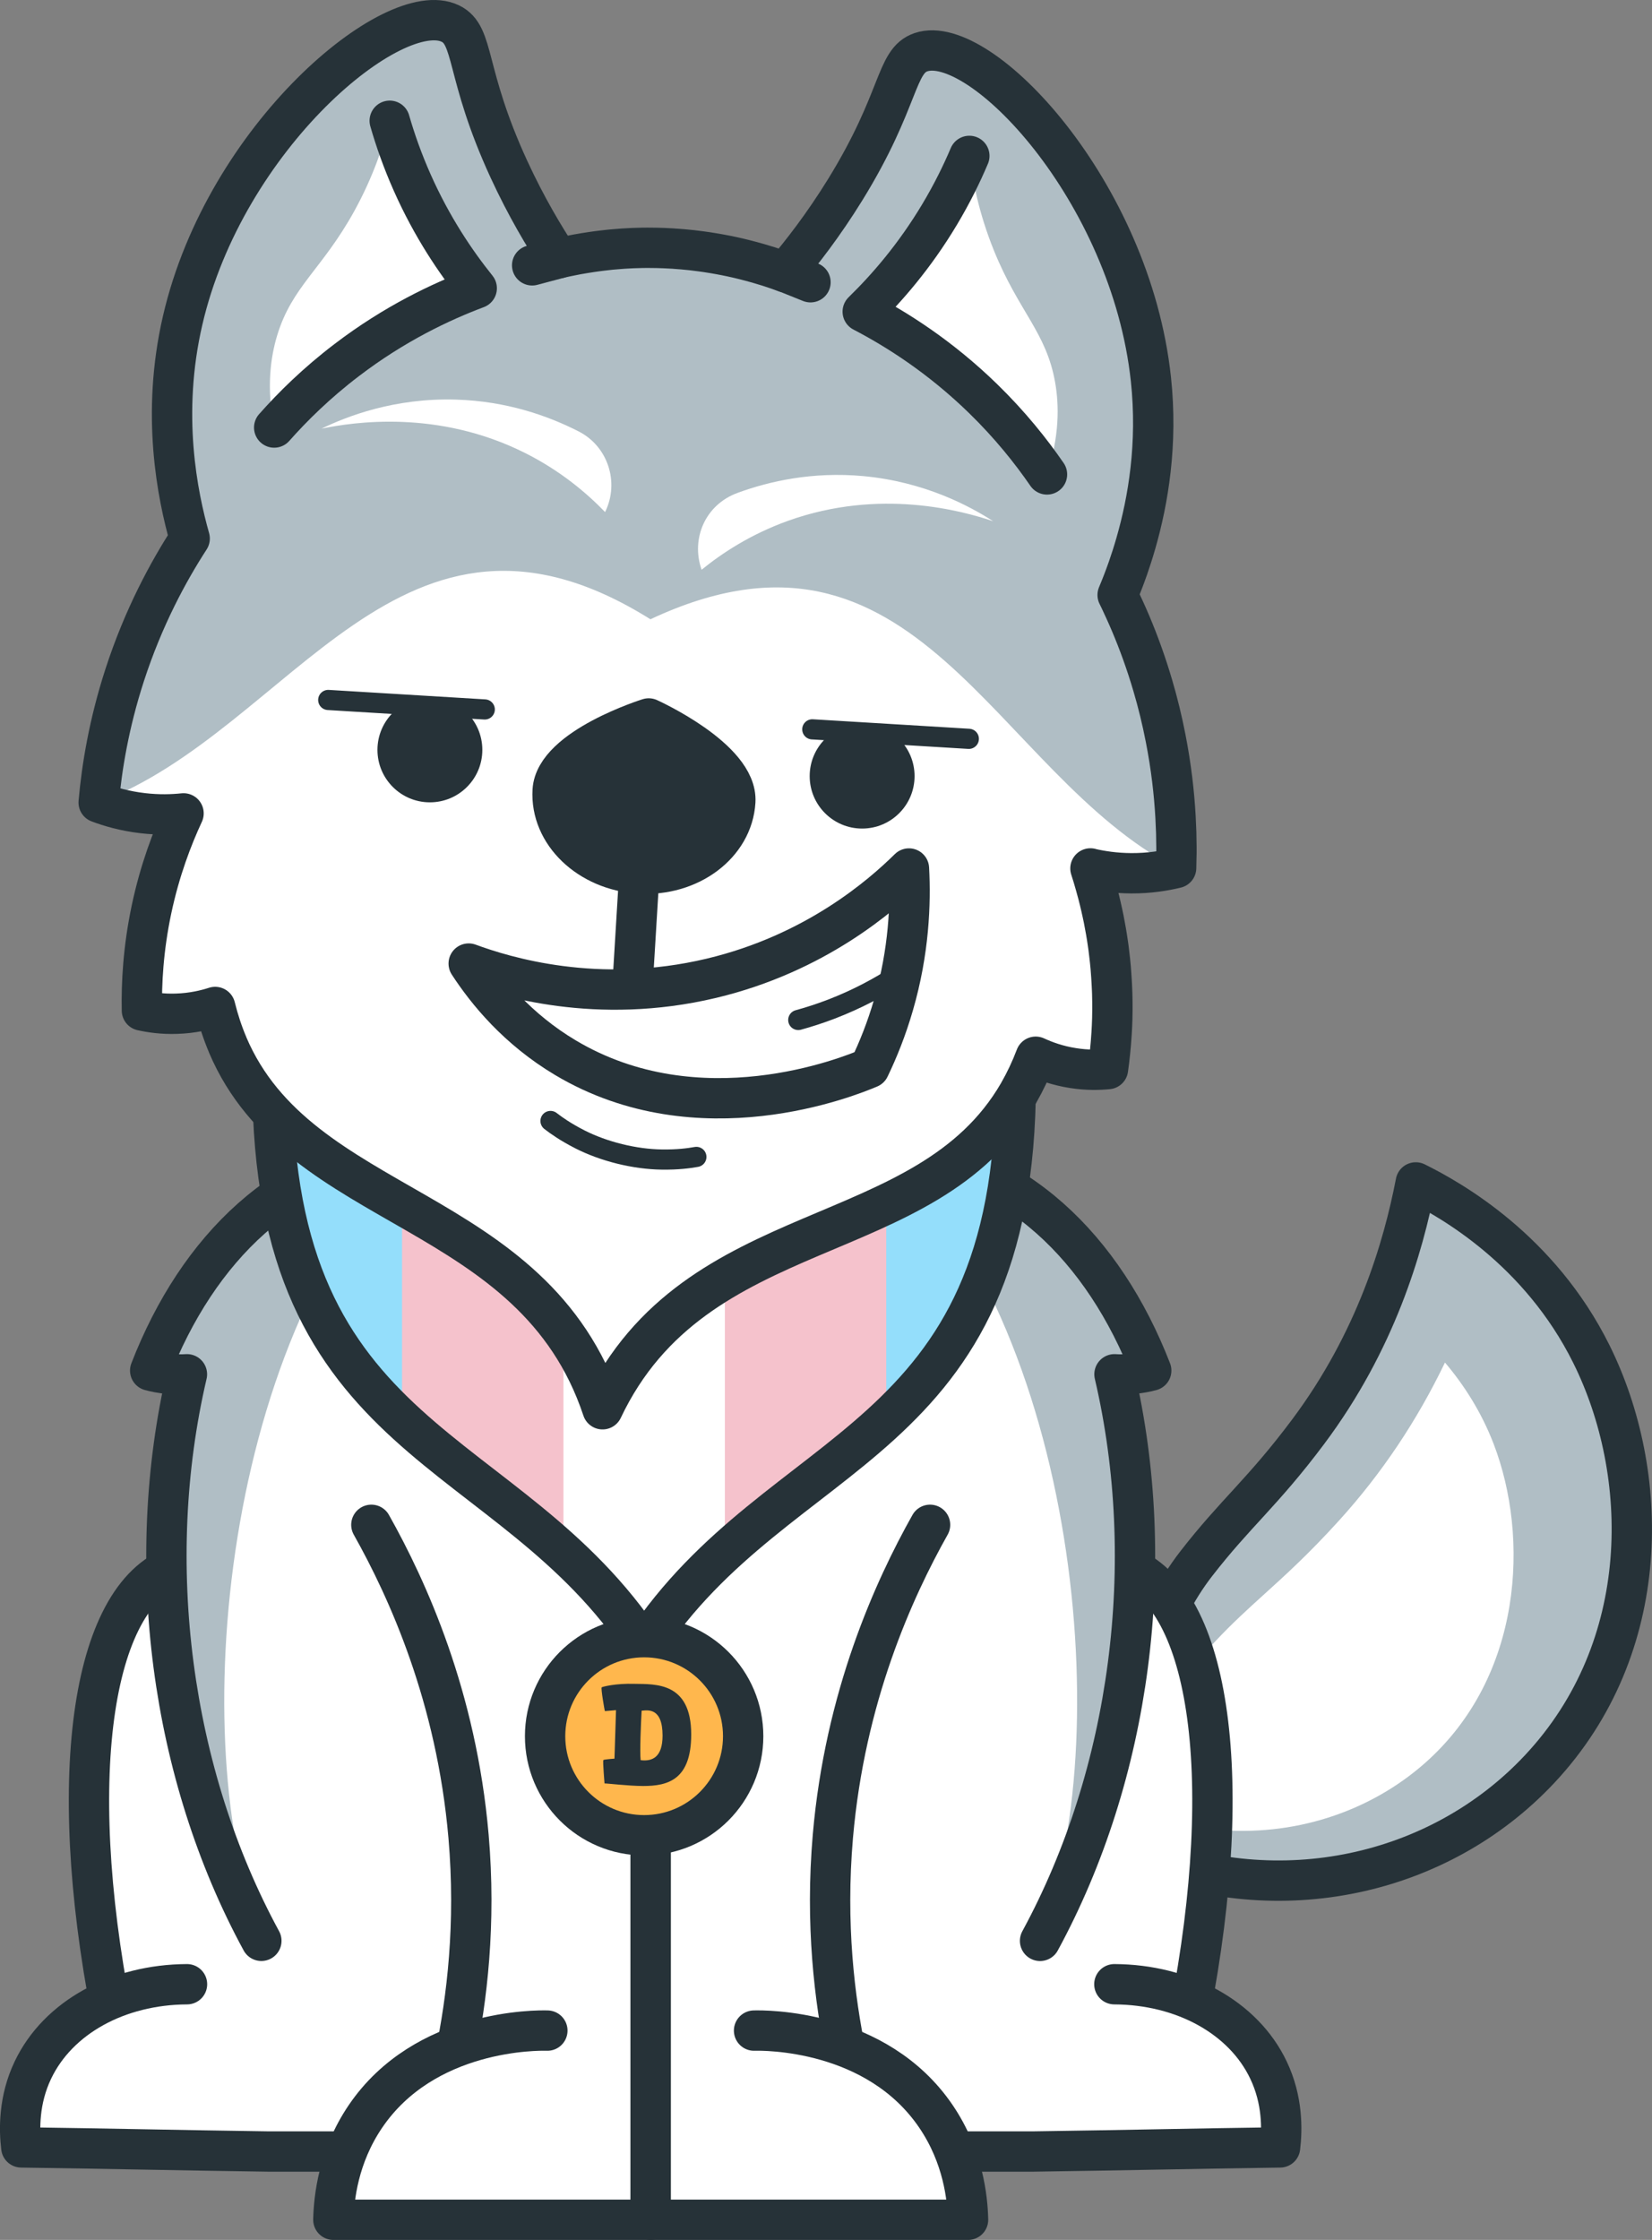
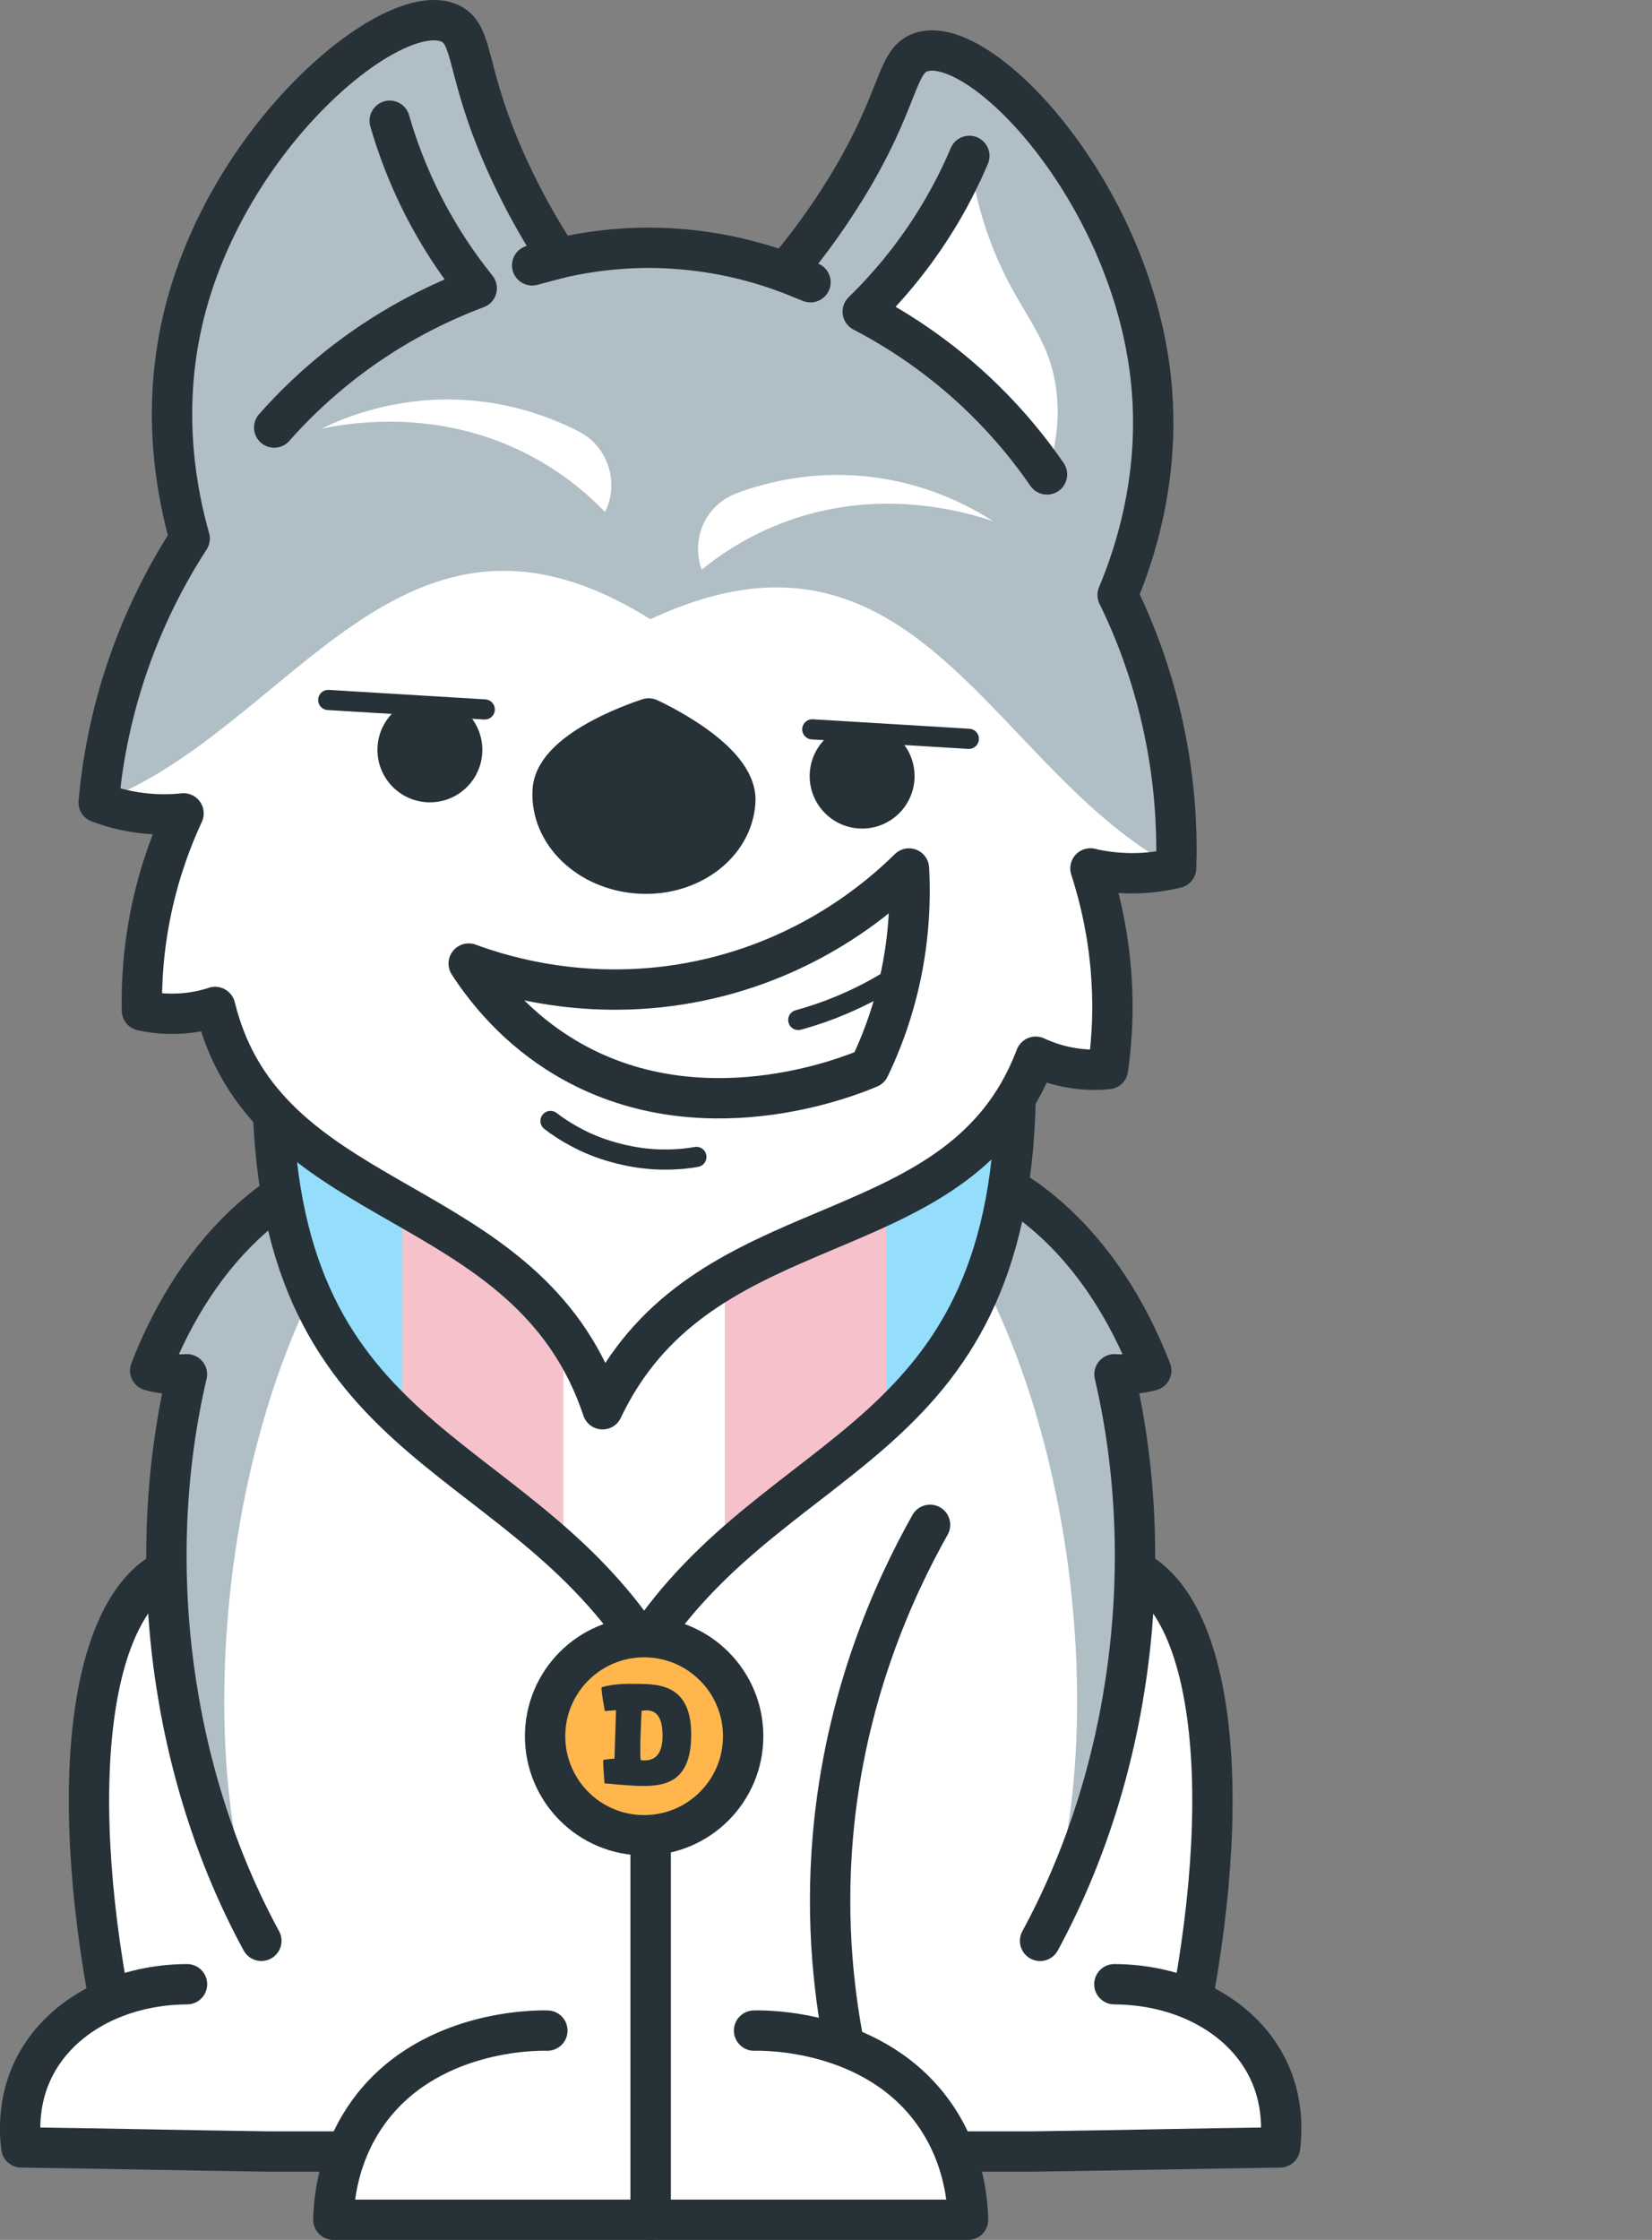
<svg xmlns="http://www.w3.org/2000/svg" width="409.53" height="555.14" viewBox="0 0 409.53 555.14">
  <rect x="0" y="0" width="409.53" height="555.14" fill="#808080" stroke="none" />
  <defs>
    <clipPath id="clippath">
      <path d="m159.68,268h-92.13c0,91.41,58.37,88.68,92.13,139.84,33.77-51.16,92.13-48.43,92.13-139.84h-92.13Z" fill="none" />
    </clipPath>
  </defs>
  <g id="Tail">
-     <path d="m282.21,459.26c-4.35-38.01,4.65-59.22,14.35-71.73,9.79-12.62,16.43-17.59,27.7-32.65,16.8-22.44,23.6-45.68,26.71-61.83,8.68,4.3,30.68,16.66,43.53,42.54,14.6,29.39,15.59,72.55-12.86,102.89-24.95,26.6-64.68,34.97-99.43,20.78Z" fill="#b0bec5" stroke="#263238" stroke-linecap="round" stroke-linejoin="round" stroke-width="10" />
-     <path d="m301.36,453.45c-5.33-.5-10.54-1.59-15.58-3.24,1.23-19.19,6.38-33.72,15.36-43.29,4.43-4.72,8.25-8.17,12.29-11.83,5.18-4.69,11.06-10.01,18.59-18.32,10.49-11.57,19.25-24.64,26.19-39.08,4.64,5.47,8.99,12.17,12.08,20.21,8.84,23.02,7.28,57.58-17.05,79.06-13.91,12.28-32.82,18.29-51.88,16.49Z" fill="#fff" />
-   </g>
+     </g>
  <g id="Body">
    <path d="m292.59,510.27c13.91-61.3,9.13-109.73-10.57-120.8-3.91-2.2-9.78-3.69-18.62-1.17H59.21c-8.84-2.52-14.71-1.03-18.62,1.17-19.69,11.07-24.47,59.5-10.57,120.8" fill="#fff" stroke="#263238" stroke-linecap="round" stroke-linejoin="round" stroke-width="10" />
    <path d="m257.83,481.02h0c22.52-41.42,29.35-93.76,18.45-140.42,2.72.22,6.64-.22,9.11-.92-11.78-30.35-33.9-52.06-63.97-54.63h-60.11s-60.11,0-60.11,0c-30.07,2.57-52.19,24.28-63.97,54.63,2.47.7,6.39,1.14,9.11.92-10.9,46.66-4.07,99,18.45,140.41h0s193.05,0,193.05,0Z" fill="#fff" />
    <path d="m65.55,481.01c-2.1-3.87-4.07-7.83-5.88-11.87-1.08-2.37-2.11-4.77-3.08-7.2-.9-2.22-1.75-4.45-2.56-6.71-.46-1.27-.9-2.54-1.33-3.82-.49-1.43-.94-2.86-1.39-4.3-.31-.98-.61-1.97-.9-2.96-1.75-5.96-3.24-12.01-4.45-18.14-.37-1.85-.71-3.7-1.02-5.56-.24-1.38-.46-2.77-.66-4.16-.25-1.64-.47-3.29-.67-4.95-.2-1.54-.38-3.08-.52-4.62-1.29-12.68-1.42-25.5-.37-38.17.31-3.79.73-7.56,1.26-11.31.4-2.8.85-5.58,1.37-8.35.51-2.78,1.09-5.54,1.73-8.29-2.72.22-6.64-.22-9.11-.92,10.15-28.58,33.91-52.06,63.97-54.63-48.25,47.93-55.89,151.87-36.41,195.96Z" fill="#b0bec5" />
    <path d="m276.25,491.77c8.54.04,16.54,2.09,23.18,5.77,6.64,3.68,11.93,8.98,15.03,15.52,1.77,3.71,2.62,7.38,2.96,10.68s.18,6.23-.09,8.47c-12.1.17-21.36.34-30.62.51-9.26.17-18.52.34-30.62.51H66.52c-12.1-.17-21.36-.34-30.62-.51-9.26-.17-18.52-.34-30.62-.51-.27-2.24-.44-5.17-.09-8.47.34-3.3,1.19-6.97,2.96-10.68,3.11-6.54,8.39-11.84,15.03-15.52,6.64-3.68,14.64-5.73,23.18-5.77" fill="#fff" stroke="#263238" stroke-linecap="round" stroke-linejoin="round" stroke-width="10" />
-     <path d="m92.06,377.91c9.01,16.02,21.1,42.64,24.09,77.18,1.88,21.75-.39,40.39-3.32,54.39" fill="none" stroke="#263238" stroke-linecap="round" stroke-linejoin="round" stroke-width="10" />
    <path d="m161.31,430.32v119.82h-78.67c.13-5.39,1.21-15.65,7.92-25.56,14.73-21.75,42.73-21.39,45.13-21.32" fill="#fff" stroke="#263238" stroke-linecap="round" stroke-linejoin="round" stroke-width="10" />
    <path d="m230.56,377.91c-9.01,16.02-21.1,42.64-24.09,77.18-1.88,21.75.39,40.39,3.32,54.39" fill="none" stroke="#263238" stroke-linecap="round" stroke-linejoin="round" stroke-width="10" />
    <path d="m161.31,430.32v119.82h78.67c-.13-5.39-1.21-15.65-7.92-25.56-14.73-21.75-42.73-21.39-45.13-21.32" fill="#fff" stroke="#263238" stroke-linecap="round" stroke-linejoin="round" stroke-width="10" />
    <path d="m257.06,481.01c2.1-3.87,4.07-7.83,5.88-11.87,1.08-2.37,2.11-4.77,3.08-7.2.9-2.22,1.75-4.45,2.56-6.71.46-1.27.9-2.54,1.33-3.82.49-1.43.94-2.86,1.39-4.3.31-.98.61-1.97.9-2.96,1.75-5.96,3.24-12.01,4.45-18.14.37-1.85.71-3.7,1.02-5.56.24-1.38.46-2.77.66-4.16.25-1.64.47-3.29.67-4.95.2-1.54.38-3.08.52-4.62,1.29-12.68,1.42-25.5.37-38.17-.31-3.79-.73-7.56-1.26-11.31-.4-2.8-.85-5.58-1.37-8.35-.51-2.78-1.09-5.54-1.73-8.29,2.72.22,6.64-.22,9.11-.92-10.15-28.58-33.91-52.06-63.97-54.63,48.25,47.93,55.89,151.87,36.41,195.96Z" fill="#b0bec5" />
    <path d="m257.83,481.02h0c22.52-41.42,29.35-93.76,18.45-140.42,2.72.22,6.64-.22,9.11-.92-11.78-30.35-33.9-52.06-63.97-54.63h-60.11s-60.11,0-60.11,0c-30.07,2.57-52.19,24.28-63.97,54.63,2.47.7,6.39,1.14,9.11.92-10.9,46.66-4.07,99,18.45,140.41h0" fill="none" stroke="#263238" stroke-linecap="round" stroke-linejoin="round" stroke-width="10" />
  </g>
  <g id="Collar">
    <g clip-path="url(#clippath)" fill="none">
      <rect x="60.22" y="159.67" width="198.91" height="514.89" transform="translate(319.36 834.22) rotate(180)" fill="#94defb" />
      <rect x="99.66" y="159.67" width="120.03" height="514.89" transform="translate(319.36 834.22) rotate(180)" fill="#f5c2cc" />
      <rect x="139.67" y="159.67" width="40.01" height="514.89" transform="translate(319.36 834.22) rotate(180)" fill="#fff" />
    </g>
    <path d="m159.68,268h-92.13c0,91.41,58.37,88.68,92.13,139.84,33.77-51.16,92.13-48.43,92.13-139.84h-92.13Z" fill="none" stroke="#263238" stroke-linecap="round" stroke-linejoin="round" stroke-width="10" />
    <circle cx="159.68" cy="430.3" r="24.55" fill="#ffb74d" stroke="#263238" stroke-linecap="round" stroke-linejoin="round" stroke-width="10" />
    <path d="m149.86,442.03c.03.07-.49-5.64-.28-5.82s2.75-.35,2.75-.35l.38-12.02s-2.68.24-2.75.24-1.05-5.71-.8-5.89c.24-.17,3.45-1.01,8.12-.87,5.19.1,14.07-.49,14.07,12.54,0,11.29-5.82,12.78-11.91,12.78-3.59,0-9.37-.7-9.58-.63Zm14.39-11.88c0-7.04-3.73-6.3-5.19-6.17-.17,3-.49,10.31-.24,12.26,2.82.35,5.43-.66,5.43-6.1Z" fill="#263238" />
  </g>
  <g id="Head">
    <path d="m291.55,215.1h0c-2.86.7-6.64,1.33-11.11,1.31-4.01-.02-7.44-.56-10.11-1.17.42,1.29.84,2.66,1.24,4.11.21.72.41,1.47.61,2.23.26,1,.52,2.04.76,3.1.12.5.23,1.01.34,1.52.11.52.22,1.04.33,1.56.19.98.38,1.99.56,3.01.16.89.29,1.78.43,2.7.07.47.13.92.2,1.39.22,1.61.41,3.27.56,4.98.06.64.09,1.28.13,1.91.01.1.02.2.02.3.03.36.05.72.07,1.09.02.36.04.71.06,1.08.02.36.03.71.05,1.06,0,.35.02.7.04,1.04h0c.02.71.03,1.39.04,2.08.02,1.36,0,2.7-.03,3.99v.08c-.04,1.25-.09,2.47-.17,3.65-.2,3.24-.52,6.21-.89,8.85-2.24.22-5.2.3-8.61-.24-3.93-.6-7.08-1.79-9.31-2.82-1.1,2.58-2.48,5.59-4.2,8.91-.01,0-.01.02-.01.03-.01.02-.02.05-.04.07-22.9,39.6-79.94,29.44-103.13,78.36-17.12-51.39-75.03-48.17-92.94-90.32,0,0,0-.02,0-.03-1.3-3.51-2.31-6.66-3.09-9.35-2.33.75-5.6,1.55-9.58,1.67-3.45.12-6.38-.31-8.58-.8-.13-6.67.31-15.27,2.37-25.02,2.06-9.75,5.14-17.78,7.95-23.83-2.72.29-6.2.41-10.17-.06-4.44-.52-8.12-1.6-10.87-2.64.76-8.65,2.53-19.51,6.44-31.56,4.66-14.36,10.84-25.71,16.12-33.86-3-10.6-7.16-30.71-1.74-54.07C55.85,33.67,97.68-.89,111.64,5.84c6.11,2.95,3.51,12.18,14.5,36.06,4.34,9.42,8.85,16.9,12.29,22.12.98-.23,2-.46,3.1-.67.57-.12,1.15-.23,1.73-.34.01,0,.02,0,.02,0,.59-.1,1.2-.22,1.81-.31.01,0,.01,0,.02,0,.93-.15,1.89-.3,2.89-.43.33-.04.67-.09,1.01-.13.49-.06.98-.12,1.48-.17.69-.08,1.39-.15,2.1-.2.62-.05,1.25-.1,1.88-.15.77-.05,1.55-.1,2.34-.13s1.61-.05,2.43-.07c.81-.01,1.64-.02,2.48,0h0c.84.01,1.69.02,2.56.06h.14c.73.03,1.45.07,2.16.11l.41.02c.14,0,.29.02.43.04.59.04,1.16.08,1.74.13,1.62.14,3.21.31,4.74.53.48.06.95.13,1.42.2.61.09,1.2.18,1.8.29.42.07.83.14,1.25.22,2.15.39,4.18.83,6.09,1.31.56.14,1.11.29,1.65.43.69.18,1.36.37,2.02.56.87.25,1.71.5,2.52.76,1.44.47,2.78.93,4.01,1.39,4.05-4.77,9.43-11.65,14.88-20.48,13.8-22.38,12.33-31.86,18.76-34.05,14.67-4.99,52.01,34.37,57.01,81.05,1.72,16.03-.68,30.07-3.73,40.65-.32,1.1-.64,2.18-.97,3.2-.33,1.03-.66,2.02-.99,2.97-.22.63-.44,1.24-.66,1.83h0c-.37,1.01-.74,1.96-1.09,2.84-.27.69-.54,1.36-.8,1.99.2.41.4.83.6,1.25.4.85.81,1.72,1.21,2.62.21.45.41.92.62,1.38.26.62.55,1.26.82,1.9,1.91,4.52,3.8,9.66,5.47,15.35,1.2,4.07,2.28,8.42,3.18,13.06,1.37,7,2.11,13.53,2.44,19.46.07,1.31.13,2.6.17,3.86.03,1.25.06,2.48.06,3.66,0,.44,0,.89,0,1.32,0,1.31-.03,2.58-.07,3.8Z" fill="#b0bec5" />
    <path d="m270.32,215.23c.42,1.29.84,2.66,1.24,4.11.21.72.41,1.47.61,2.23.26,1,.52,2.04.76,3.1.12.5.23,1.01.34,1.52.11.52.22,1.04.33,1.56.19.98.38,1.99.56,3.01.3,1.77.57,3.6.8,5.51.08.57.14,1.14.2,1.73.06.61.13,1.22.18,1.84.06.75.12,1.48.17,2.21.06.72.09,1.45.13,2.16.04.71.05,1.42.08,2.11h0c.02.71.03,1.39.04,2.08.02,1.36,0,2.7-.03,3.99-.04,1.28-.09,2.52-.17,3.73-.2,3.24-.52,6.21-.89,8.85-2.24.23-5.2.3-8.61-.24-3.93-.6-7.08-1.79-9.31-2.82-1.1,2.58-2.48,5.59-4.2,8.91-.01,0-.01.02-.01.03-22.87,39.68-79.97,29.48-103.18,78.43-17.13-51.4-75.06-48.17-92.95-90.35-1.3-3.51-2.31-6.66-3.09-9.35-2.33.75-5.6,1.55-9.58,1.67-3.45.12-6.38-.31-8.58-.8-.13-6.67.31-15.27,2.37-25.02,2.06-9.75,5.14-17.78,7.95-23.83-2.72.29-6.2.41-10.17-.06-4.44-.52-8.12-1.6-10.87-2.64,48.03-18.01,74.84-84.25,136.8-45.42,66.2-31.06,84.81,37.94,130.31,61.62-2.86.7-6.64,1.33-11.11,1.31-4.01-.02-7.44-.56-10.11-1.17Z" fill="#fff" />
    <path d="m270.32,215.23c.42,1.29.84,2.66,1.24,4.11.21.72.41,1.47.61,2.23.26,1,.52,2.04.76,3.1.12.5.23,1.01.34,1.52.11.52.22,1.04.33,1.56.19.98.38,1.99.56,3.01.16.89.29,1.78.43,2.7.07.47.13.92.2,1.39.06.46.12.94.17,1.41.08.57.14,1.14.2,1.73.06.6.13,1.22.18,1.84.05.64.1,1.28.14,1.91.01.1.02.2.02.3.03.36.05.72.07,1.09.02.36.04.71.06,1.08.02.36.03.71.05,1.06,0,.35.02.7.04,1.04h0c.02.71.03,1.39.04,2.08.02,1.36,0,2.7-.03,3.99v.08c-.04,1.25-.09,2.47-.17,3.65-.2,3.24-.52,6.21-.89,8.85-2.24.22-5.2.3-8.61-.24-3.93-.6-7.08-1.79-9.31-2.82-1.23,3.23-2.63,6.18-4.2,8.91-.01,0-.01.02-.01.03-.01.02-.02.05-.04.07-22.9,39.6-79.94,29.44-103.13,78.36-17.12-51.39-75.03-48.17-92.94-90.32,0,0,0-.02,0-.03-1.23-2.9-2.26-6-3.09-9.35-2.33.75-5.6,1.55-9.58,1.67-3.45.12-6.38-.31-8.58-.8-.13-6.67.31-15.27,2.37-25.02,2.06-9.75,5.14-17.78,7.95-23.83-2.72.29-6.2.41-10.17-.06-4.44-.52-8.12-1.6-10.87-2.64.76-8.65,2.53-19.51,6.44-31.56,4.66-14.36,10.84-25.71,16.12-33.86-3-10.6-7.16-30.71-1.74-54.07C55.85,33.67,97.68-.89,111.64,5.84c6.11,2.95,3.51,12.18,14.5,36.06,4.34,9.42,8.85,16.9,12.29,22.12.98-.23,2-.46,3.1-.67.56-.12,1.15-.23,1.73-.34.01,0,.02,0,.02,0,.59-.1,1.2-.21,1.81-.31.01,0,.01,0,.02,0,.93-.15,1.89-.3,2.89-.43.33-.04.67-.09,1.01-.13.49-.06.98-.12,1.48-.17.69-.08,1.39-.15,2.1-.2.62-.05,1.25-.1,1.88-.15.77-.05,1.55-.1,2.34-.13s1.61-.05,2.43-.07c.81-.01,1.64-.02,2.48,0h0c.84.01,1.69.02,2.56.06h.14c.73.03,1.45.07,2.16.11l.41.02c.14,0,.29.02.43.04.59.04,1.16.08,1.74.13,1.62.14,3.21.31,4.74.53.48.06.95.13,1.42.2.61.09,1.2.18,1.8.29.42.07.83.14,1.25.22,2.15.39,4.18.83,6.09,1.31.56.14,1.11.29,1.65.43.69.18,1.36.37,2.02.56.88.25,1.71.51,2.52.76,1.44.47,2.78.93,4.01,1.39,4.05-4.77,9.43-11.65,14.88-20.48,13.8-22.38,12.33-31.86,18.76-34.05,14.67-4.99,52.01,34.37,57.01,81.05,1.72,16.03-.68,30.07-3.73,40.65-.32,1.1-.64,2.18-.97,3.2-.33,1.03-.66,2.02-.99,2.97-.23.63-.45,1.25-.66,1.83h0c-.37,1.01-.74,1.96-1.09,2.84-.27.69-.55,1.36-.81,1.98.21.41.4.83.61,1.25.4.85.81,1.72,1.21,2.62.21.45.41.92.62,1.38.26.62.55,1.26.82,1.9,1.91,4.52,3.8,9.66,5.47,15.35,1.2,4.07,2.28,8.42,3.18,13.06,1.37,7,2.11,13.53,2.44,19.46.07,1.31.13,2.6.17,3.86.03,1.25.05,2.48.06,3.66,0,.44,0,.89,0,1.32-.02,1.31-.05,2.58-.08,3.8-2.86.7-6.64,1.33-11.11,1.31-4.01-.02-7.44-.56-10.11-1.17Z" fill="none" stroke="#263238" stroke-linecap="round" stroke-linejoin="round" stroke-width="10" />
-     <path d="m96.61,29.93c1.35,4.71,3.16,9.88,5.58,15.33,4.89,11,10.77,19.69,15.99,26.18-8.85,3.32-20.38,8.76-32.23,17.8-7.46,5.68-13.38,11.52-17.98,16.72-1.96-9.85-.91-17.39.75-22.86,3.69-12.12,11.08-16.31,19.04-30.66,4.79-8.65,7.38-16.63,8.86-22.51Z" fill="#fff" />
    <path d="m96.61,29.93c1.35,4.71,3.16,9.88,5.58,15.33,4.89,11,10.77,19.69,15.99,26.18-8.85,3.32-20.38,8.76-32.23,17.8-7.46,5.68-13.38,11.52-17.98,16.72" fill="none" stroke="#263238" stroke-linecap="round" stroke-linejoin="round" stroke-width="10" />
    <path d="m240.3,38.64c-1.91,4.51-4.33,9.43-7.39,14.54-6.18,10.33-13.07,18.24-19.04,24.06,8.38,4.36,19.17,11.16,29.85,21.56,6.71,6.54,11.89,13.05,15.83,18.78,3.13-9.54,3.01-17.15,2.02-22.78-2.19-12.48-9.03-17.53-15.19-32.74-3.71-9.16-5.31-17.4-6.07-23.42Z" fill="#fff" />
    <path d="m240.3,38.64c-1.91,4.51-4.33,9.43-7.39,14.54-6.18,10.33-13.07,18.24-19.04,24.06,8.38,4.36,19.17,11.16,29.85,21.56,6.71,6.54,11.89,13.05,15.83,18.78" fill="none" stroke="#263238" stroke-linecap="round" stroke-linejoin="round" stroke-width="10" />
-     <path d="m156.79,244.43c1.85-30.42.98-16.21,2.83-46.63" fill="none" stroke="#263238" stroke-linecap="round" stroke-linejoin="round" stroke-width="10" />
    <path d="m182.28,198.65c-.64,10.61-11.3,18.6-23.8,17.84-12.5-.76-22.11-9.98-21.47-20.59.64-10.61,23.8-17.84,23.8-17.84,0,0,22.11,9.98,21.47,20.59Z" fill="#263238" stroke="#263238" stroke-linecap="round" stroke-linejoin="round" stroke-width="10" />
    <path d="m246.21,129.18c-5.72-3.68-16.94-9.79-32.29-11.19-12.45-1.13-23.13,1.25-31.09,4.17s-11.56,11.23-8.95,18.92l.04.13c4.98-4.05,12.12-8.8,21.48-12.15,22.75-8.14,43.14-2.46,50.81.12Z" fill="#fff" />
    <path d="m79.7,106.24c6.12-2.97,18-7.68,33.4-7.2,12.5.38,22.81,4.03,30.36,7.89,7.23,3.69,10.12,12.55,6.6,19.86l-.06.12c-4.46-4.62-10.97-10.2-19.85-14.65-21.59-10.83-42.52-7.66-50.45-6.02Z" fill="#fff" />
    <path d="m172.63,286.73c-1.86.34-4.67.7-8.45.65-.04,0-.09,0-.13,0-6.7-.09-14.31-1.96-20.29-5-.04-.02-.08-.04-.11-.06-3.37-1.72-5.69-3.34-7.18-4.5" fill="none" stroke="#263238" stroke-linecap="round" stroke-linejoin="round" stroke-width="5" />
    <line x1="138.43" y1="64.03" x2="131.92" y2="65.76" fill="none" stroke="#263238" stroke-linecap="round" stroke-linejoin="round" stroke-width="10" />
    <line x1="194.67" y1="67.44" x2="200.92" y2="69.95" fill="none" stroke="#263238" stroke-linecap="round" stroke-linejoin="round" stroke-width="10" />
    <line x1="120.17" y1="175.83" x2="81.37" y2="173.48" fill="none" stroke="#263238" stroke-linecap="round" stroke-linejoin="round" stroke-width="5" />
    <line x1="240.17" y1="183.11" x2="201.37" y2="180.76" fill="none" stroke="#263238" stroke-linecap="round" stroke-linejoin="round" stroke-width="5" />
    <circle cx="106.57" cy="185.85" r="13" fill="#263238" />
    <circle cx="213.72" cy="192.35" r="13" fill="#263238" />
    <path d="m116.19,238.81c8.77,3.23,31.8,10.39,60.14,3.65,25.84-6.15,42.27-20.57,49-27.21.46,8.66.03,20.5-3.83,33.8-1.72,5.95-3.83,11.16-5.98,15.62-5.09,2.16-42.17,17.21-75.3-2.5-11.95-7.11-19.52-16.43-24.03-23.35Z" fill="none" stroke="#263238" stroke-linecap="round" stroke-linejoin="round" stroke-width="10" />
    <path d="m197.89,252.79c2.59-.71,5.34-1.59,8.21-2.69,6.53-2.51,12.01-5.51,16.43-8.39" fill="none" stroke="#263238" stroke-linecap="round" stroke-linejoin="round" stroke-width="5" />
  </g>
</svg>